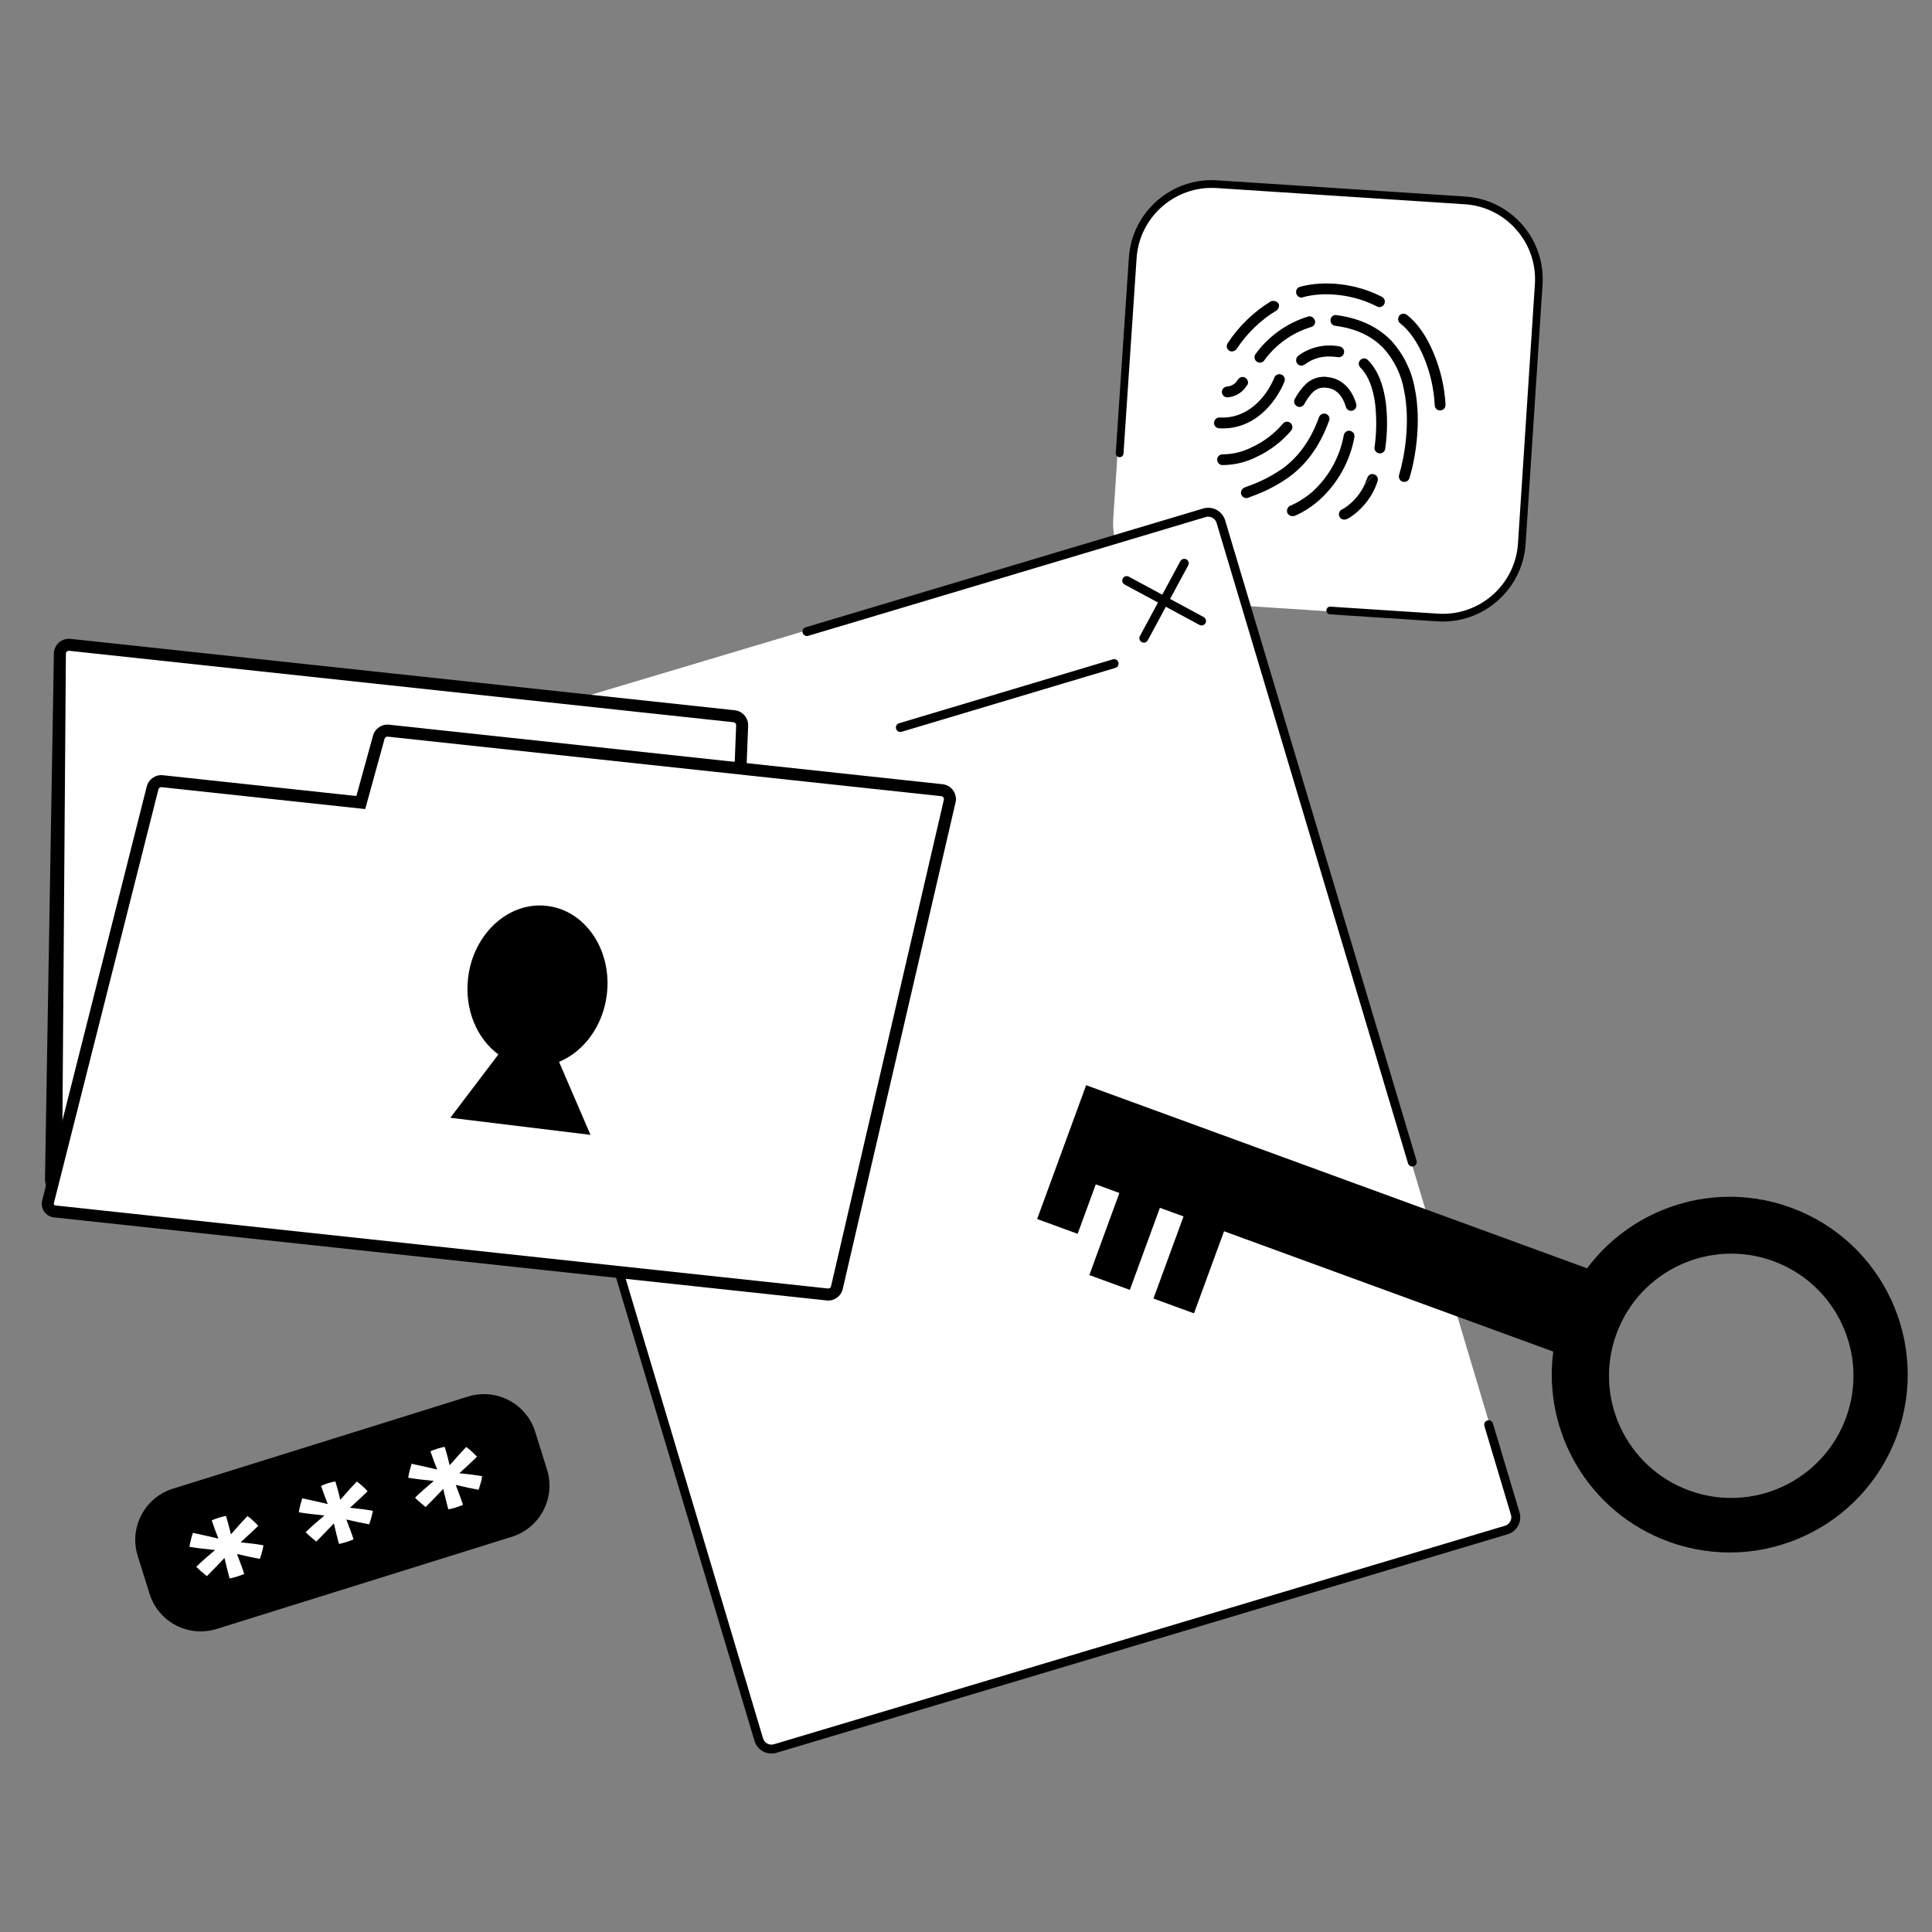
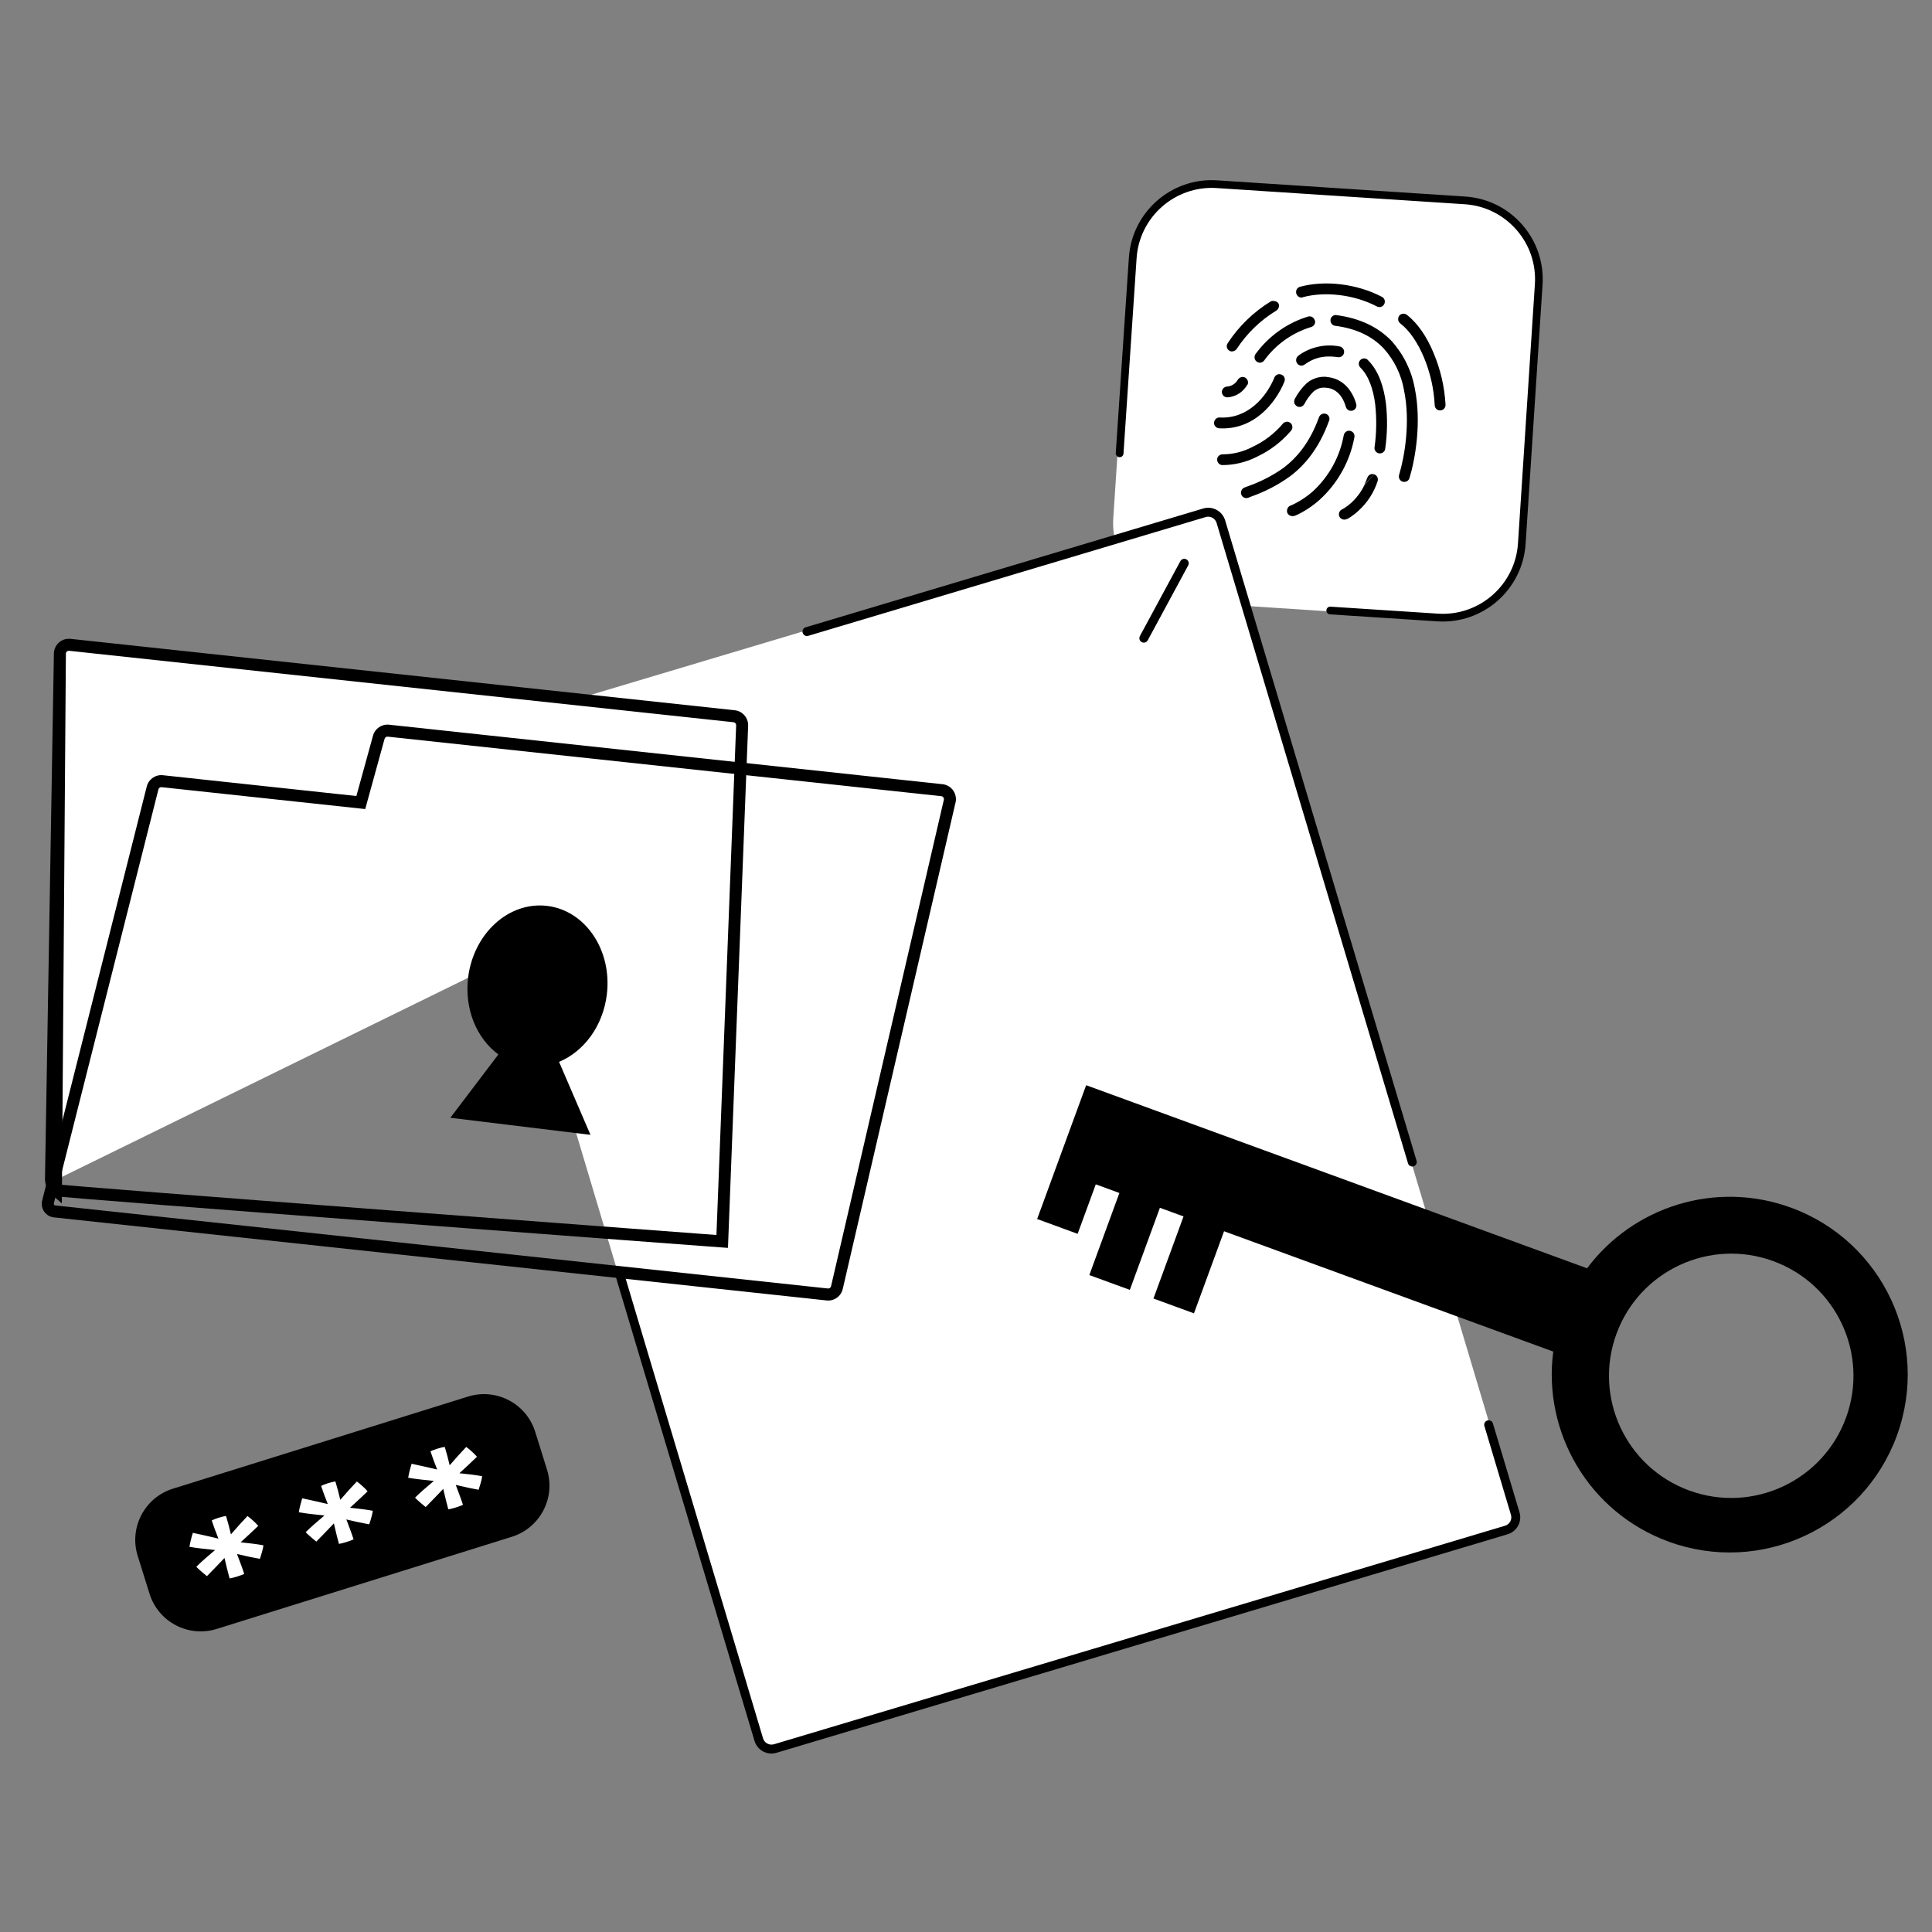
<svg xmlns="http://www.w3.org/2000/svg" width="342pt" height="342pt" viewBox="0 0 342 342" version="1.1">
  <rect x="0" y="0" width="342" height="342" fill="#808080" stroke="none" />
  <defs fill="#000000">
    <clipPath id="clip1" fill="#000000">
      <path d="M 197 32 L 273 32 L 273 110 L 197 110 Z M 197 32 " fill="#000000" />
    </clipPath>
    <clipPath id="clip2" fill="#000000">
      <path d="M 200.938 30.52 L 274.477 35.895 L 268.973 111.207 L 195.434 105.832 Z M 200.938 30.52 " fill="#000000" />
    </clipPath>
    <clipPath id="clip3" fill="#000000">
      <path d="M 197 31 L 274 31 L 274 111 L 197 111 Z M 197 31 " fill="#000000" />
    </clipPath>
    <clipPath id="clip4" fill="#000000">
      <path d="M 200.938 30.52 L 274.477 35.895 L 268.973 111.207 L 195.434 105.832 Z M 200.938 30.52 " fill="#000000" />
    </clipPath>
    <clipPath id="clip5" fill="#000000">
      <path d="M 214 50 L 256 50 L 256 92 L 214 92 Z M 214 50 " fill="#000000" />
    </clipPath>
    <clipPath id="clip6" fill="#000000">
      <path d="M 200.938 30.52 L 274.477 35.895 L 268.973 111.207 L 195.434 105.832 Z M 200.938 30.52 " fill="#000000" />
    </clipPath>
    <clipPath id="clip7" fill="#000000">
      <path d="M 81 90 L 269 90 L 269 310 L 81 310 Z M 81 90 " fill="#000000" />
    </clipPath>
    <clipPath id="clip8" fill="#000000">
      <path d="M 80.301 129.461 L 216.148 89.07 L 270.184 270.812 L 134.336 311.203 Z M 80.301 129.461 " fill="#000000" />
    </clipPath>
    <clipPath id="clip9" fill="#000000">
      <path d="M 108 89 L 270 89 L 270 311 L 108 311 Z M 108 89 " fill="#000000" />
    </clipPath>
    <clipPath id="clip10" fill="#000000">
      <path d="M 80.301 129.461 L 216.148 89.07 L 270.184 270.812 L 134.336 311.203 Z M 80.301 129.461 " fill="#000000" />
    </clipPath>
    <clipPath id="clip11" fill="#000000">
      <path d="M 201 98 L 211 98 L 211 114 L 201 114 Z M 201 98 " fill="#000000" />
    </clipPath>
    <clipPath id="clip12" fill="#000000">
      <path d="M 80.301 129.461 L 216.148 89.07 L 270.184 270.812 L 134.336 311.203 Z M 80.301 129.461 " fill="#000000" />
    </clipPath>
    <clipPath id="clip13" fill="#000000">
-       <path d="M 158 101 L 214 101 L 214 130 L 158 130 Z M 158 101 " fill="#000000" />
-     </clipPath>
+       </clipPath>
    <clipPath id="clip14" fill="#000000">
      <path d="M 80.301 129.461 L 216.148 89.07 L 270.184 270.812 L 134.336 311.203 Z M 80.301 129.461 " fill="#000000" />
    </clipPath>
    <clipPath id="clip15" fill="#000000">
      <path d="M 80 89 L 271 89 L 271 312 L 80 312 Z M 80 89 " fill="#000000" />
    </clipPath>
    <clipPath id="clip16" fill="#000000">
-       <path d="M 80.301 129.461 L 216.148 89.07 L 270.184 270.812 L 134.336 311.203 Z M 80.301 129.461 " fill="#000000" />
-     </clipPath>
+       </clipPath>
    <clipPath id="clip17" fill="#000000">
      <path d="M 23.941 246.789 L 97.266 246.789 L 97.266 288.785 L 23.941 288.785 Z M 23.941 246.789 " fill="#000000" />
    </clipPath>
    <clipPath id="clip18" fill="#000000">
      <path d="M 183 192 L 338 192 L 338 275 L 183 275 Z M 183 192 " fill="#000000" />
    </clipPath>
    <clipPath id="clip19" fill="#000000">
      <path d="M 325.824 169.746 L 179.973 194.16 L 196.617 293.598 L 342.469 269.184 Z M 325.824 169.746 " fill="#000000" />
    </clipPath>
    <clipPath id="clip20" fill="#000000">
      <path d="M 9 114 L 132 114 L 132 220 L 9 220 Z M 9 114 " fill="#000000" />
    </clipPath>
    <clipPath id="clip21" fill="#000000">
-       <path d="M 9.863 112.598 L 170.469 130.141 L 159.359 231.863 L -1.246 214.32 Z M 9.863 112.598 " fill="#000000" />
+       <path d="M 9.863 112.598 L 170.469 130.141 L -1.246 214.32 Z M 9.863 112.598 " fill="#000000" />
    </clipPath>
    <clipPath id="clip22" fill="#000000">
      <path d="M 7 113 L 133 113 L 133 221 L 7 221 Z M 7 113 " fill="#000000" />
    </clipPath>
    <clipPath id="clip23" fill="#000000">
      <path d="M 9.863 112.598 L 170.469 130.141 L 159.359 231.863 L -1.246 214.32 Z M 9.863 112.598 " fill="#000000" />
    </clipPath>
    <clipPath id="clip24" fill="#000000">
-       <path d="M 8 129 L 169 129 L 169 230 L 8 230 Z M 8 129 " fill="#000000" />
-     </clipPath>
+       </clipPath>
    <clipPath id="clip25" fill="#000000">
      <path d="M 9.863 112.598 L 170.469 130.141 L 159.359 231.863 L -1.246 214.32 Z M 9.863 112.598 " fill="#000000" />
    </clipPath>
    <clipPath id="clip26" fill="#000000">
      <path d="M 7 128 L 170 128 L 170 231 L 7 231 Z M 7 128 " fill="#000000" />
    </clipPath>
    <clipPath id="clip27" fill="#000000">
      <path d="M 9.863 112.598 L 170.469 130.141 L 159.359 231.863 L -1.246 214.32 Z M 9.863 112.598 " fill="#000000" />
    </clipPath>
    <clipPath id="clip28" fill="#000000">
      <path d="M 79 160 L 108 160 L 108 201 L 79 201 Z M 79 160 " fill="#000000" />
    </clipPath>
    <clipPath id="clip29" fill="#000000">
      <path d="M 85.664 158.195 L 111.73 163.176 L 104.211 202.547 L 78.145 197.566 Z M 85.664 158.195 " fill="#000000" />
    </clipPath>
  </defs>
  <g id="surface1064">
    <g clip-path="url(#clip1)" clip-rule="nonzero">
      <g clip-path="url(#clip2)" clip-rule="nonzero">
        <path style=" stroke:none;fill-rule:nonzero;fill:rgb(100%,100%,100%);fill-opacity:1;" d="M 215 32.734 L 259.168 35.652 C 266.883 36.164 272.727 42.836 272.215 50.555 L 269.188 96.43 C 268.676 104.148 262.008 109.996 254.293 109.484 L 210.121 106.57 C 202.406 106.059 196.562 99.387 197.074 91.668 L 200.102 45.793 C 200.613 38.074 207.281 32.227 215 32.734 Z M 215 32.734 " />
      </g>
    </g>
    <g clip-path="url(#clip3)" clip-rule="nonzero">
      <g clip-path="url(#clip4)" clip-rule="nonzero">
        <path style=" stroke:none;fill-rule:nonzero;fill:#000000;fill-opacity:1;" d="M 235.43 108.754 C 235.062 108.727 234.77 108.406 234.797 108.023 C 234.828 107.641 235.148 107.359 235.531 107.391 L 254.543 108.629 C 261.879 109.109 268.23 103.531 268.711 96.191 L 271.703 50.328 C 271.938 46.773 270.773 43.34 268.43 40.668 C 266.086 38 262.844 36.387 259.289 36.156 L 215.375 33.289 C 208.043 32.809 201.691 38.375 201.199 45.699 L 198.879 80.297 C 198.848 80.68 198.527 80.957 198.145 80.93 C 197.762 80.902 197.484 80.578 197.512 80.195 L 199.832 45.613 C 200.367 37.535 207.379 31.387 215.449 31.922 L 259.363 34.789 C 263.27 35.047 266.859 36.805 269.445 39.754 C 272.027 42.703 273.316 46.492 273.059 50.414 L 270.062 96.277 C 269.539 104.367 262.531 110.516 254.445 109.992 Z M 235.43 108.754 " />
      </g>
    </g>
    <g clip-path="url(#clip5)" clip-rule="nonzero">
      <g clip-path="url(#clip6)" clip-rule="nonzero">
        <path style=" stroke:none;fill-rule:evenodd;fill:#000000;fill-opacity:1;" d="M 230.625 52.613 C 234.52 51.551 239.691 52.137 243.695 54.227 C 243.801 54.289 243.938 54.328 244.059 54.352 C 244.18 54.359 244.316 54.367 244.445 54.324 C 244.57 54.289 244.684 54.23 244.789 54.141 C 244.891 54.055 244.965 53.961 245.027 53.844 C 245.09 53.738 245.129 53.605 245.137 53.48 C 245.148 53.359 245.129 53.219 245.098 53.094 C 245.051 52.965 244.992 52.852 244.902 52.762 C 244.812 52.66 244.711 52.586 244.602 52.535 C 240.176 50.223 234.527 49.562 230.129 50.766 C 230.004 50.797 229.891 50.855 229.789 50.93 C 229.688 51.008 229.609 51.109 229.547 51.215 C 229.484 51.32 229.449 51.441 229.438 51.578 C 229.43 51.703 229.422 51.824 229.469 51.953 C 229.5 52.078 229.559 52.191 229.633 52.293 C 229.707 52.395 229.812 52.484 229.918 52.547 C 230.129 52.672 230.387 52.707 230.625 52.641 Z M 249.074 55.758 C 248.973 55.668 248.867 55.605 248.73 55.57 C 248.477 55.496 248.215 55.52 247.984 55.641 C 247.871 55.699 247.781 55.789 247.691 55.891 C 247.617 55.996 247.555 56.117 247.531 56.238 C 247.492 56.359 247.484 56.496 247.504 56.621 C 247.52 56.746 247.566 56.871 247.641 56.988 C 247.703 57.086 247.789 57.191 247.895 57.266 C 249.492 58.496 250.941 60.621 252.043 63.227 C 253.176 65.934 253.828 68.824 253.973 71.742 C 253.977 71.867 254.008 71.992 254.055 72.105 C 254.117 72.223 254.191 72.324 254.281 72.41 C 254.371 72.5 254.488 72.562 254.598 72.602 C 254.719 72.637 254.84 72.66 254.965 72.652 C 255.211 72.645 255.453 72.523 255.629 72.348 C 255.797 72.152 255.895 71.91 255.887 71.664 C 255.719 68.508 255 65.406 253.77 62.488 C 252.617 59.684 250.984 57.23 249.035 55.73 L 249.059 55.773 Z M 226.293 53.668 C 226.355 53.785 226.387 53.895 226.406 54.035 C 226.41 54.16 226.402 54.281 226.363 54.402 C 226.293 54.645 226.141 54.852 225.922 54.988 C 223.121 56.691 220.73 59.004 218.926 61.754 C 218.863 61.859 218.773 61.965 218.656 62.023 C 218.555 62.098 218.43 62.145 218.305 62.176 C 218.176 62.207 218.051 62.227 217.93 62.203 C 217.809 62.18 217.688 62.133 217.57 62.055 C 217.465 61.977 217.379 61.887 217.301 61.785 C 217.242 61.672 217.195 61.559 217.164 61.434 C 217.145 61.309 217.156 61.172 217.191 61.051 C 217.227 60.93 217.277 60.809 217.355 60.707 C 219.312 57.73 221.898 55.23 224.93 53.363 C 225.047 53.305 225.156 53.27 225.281 53.266 C 225.406 53.262 225.527 53.27 225.648 53.305 C 225.77 53.316 225.906 53.367 226.012 53.43 C 226.117 53.492 226.219 53.582 226.293 53.684 Z M 235.285 74.484 C 235.324 74.363 235.344 74.242 235.34 74.117 C 235.336 73.992 235.305 73.867 235.258 73.754 C 235.211 73.641 235.137 73.539 235.031 73.449 C 234.941 73.359 234.824 73.297 234.719 73.262 C 234.477 73.176 234.215 73.199 233.988 73.305 C 233.758 73.41 233.582 73.605 233.492 73.844 C 231.875 78.34 229.566 81.027 227.211 82.82 C 225.242 84.215 223.078 85.32 220.793 86.113 L 220.285 86.309 C 220.172 86.355 220.059 86.43 219.969 86.52 C 219.879 86.609 219.805 86.715 219.754 86.832 C 219.703 86.953 219.68 87.074 219.672 87.199 C 219.664 87.32 219.695 87.449 219.742 87.562 C 219.789 87.672 219.848 87.789 219.938 87.879 C 220.027 87.965 220.133 88.043 220.238 88.09 C 220.359 88.141 220.48 88.176 220.602 88.172 C 220.727 88.184 220.852 88.148 220.98 88.105 L 221.5 87.895 C 223.926 87.043 226.207 85.863 228.293 84.367 C 230.977 82.367 233.504 79.352 235.258 74.508 Z M 228.438 74.863 C 228.633 75.027 228.75 75.27 228.773 75.52 C 228.797 75.77 228.723 76.023 228.559 76.219 C 226.891 78.184 224.828 79.762 222.512 80.844 C 220.602 81.828 218.477 82.332 216.324 82.328 C 216.078 82.309 215.852 82.184 215.688 81.992 C 215.574 81.848 215.492 81.676 215.465 81.496 C 215.438 81.312 215.465 81.125 215.543 80.965 C 215.625 80.805 215.746 80.664 215.902 80.566 C 216.062 80.469 216.242 80.426 216.422 80.426 C 218.262 80.422 220.062 79.977 221.691 79.121 C 223.766 78.16 225.598 76.758 227.082 75.012 C 227.16 74.906 227.262 74.832 227.375 74.77 C 227.488 74.711 227.602 74.664 227.738 74.66 C 227.863 74.641 228 74.652 228.121 74.688 C 228.227 74.738 228.332 74.801 228.422 74.875 Z M 234.852 66.707 C 234.199 66.66 233.535 66.723 232.902 66.938 C 232.27 67.152 231.695 67.48 231.211 67.926 C 230.41 68.703 229.742 69.602 229.215 70.594 C 229.152 70.699 229.117 70.82 229.094 70.957 C 229.086 71.078 229.09 71.203 229.121 71.328 C 229.152 71.453 229.199 71.566 229.289 71.656 C 229.363 71.758 229.469 71.836 229.574 71.91 C 229.68 71.973 229.797 72.023 229.922 72.031 C 230.043 72.043 230.18 72.039 230.293 72.004 C 230.418 71.973 230.52 71.91 230.621 71.836 C 230.723 71.762 230.801 71.656 230.875 71.555 C 231.293 70.746 231.824 70.004 232.477 69.348 C 232.785 69.082 233.145 68.875 233.523 68.738 C 233.918 68.617 234.316 68.59 234.727 68.637 C 236.625 68.746 237.75 70.27 238.238 72.008 C 238.305 72.262 238.469 72.465 238.691 72.605 C 238.797 72.668 238.918 72.703 239.051 72.715 C 239.176 72.723 239.297 72.73 239.426 72.688 C 239.551 72.652 239.664 72.594 239.754 72.516 C 239.855 72.441 239.945 72.34 239.992 72.234 C 240.055 72.129 240.094 72.008 240.102 71.871 C 240.113 71.746 240.105 71.625 240.074 71.496 C 239.496 69.449 237.938 66.961 234.836 66.734 L 234.84 66.707 Z M 239 76.266 C 239.242 76.324 239.465 76.465 239.613 76.668 C 239.75 76.883 239.801 77.133 239.754 77.391 C 238.977 81.648 236.812 85.539 233.621 88.449 C 232.664 89.316 231.609 90.062 230.48 90.691 C 230.062 90.922 229.723 91.078 229.469 91.195 L 229.172 91.324 L 229.09 91.32 C 228.961 91.363 228.836 91.383 228.715 91.359 C 228.59 91.352 228.469 91.328 228.352 91.266 C 228.23 91.215 228.141 91.141 228.051 91.039 C 227.961 90.949 227.902 90.836 227.855 90.723 C 227.824 90.594 227.805 90.469 227.828 90.348 C 227.836 90.227 227.859 90.102 227.922 89.984 C 227.973 89.879 228.047 89.773 228.137 89.684 C 228.227 89.594 228.34 89.535 228.453 89.488 L 228.508 89.492 L 228.723 89.383 C 228.918 89.301 229.219 89.16 229.578 88.953 C 230.562 88.418 231.488 87.773 232.336 87.039 C 235.234 84.395 237.18 80.883 237.875 77.02 C 237.895 76.898 237.945 76.781 238.023 76.676 C 238.098 76.57 238.188 76.48 238.289 76.406 C 238.391 76.332 238.504 76.285 238.629 76.266 C 238.754 76.25 238.879 76.242 239 76.266 L 239 76.238 L 238.988 76.238 Z M 227.367 67.547 C 227.418 67.43 227.438 67.305 227.434 67.184 C 227.445 67.059 227.41 66.934 227.363 66.82 C 227.316 66.707 227.246 66.59 227.152 66.516 C 227.062 66.426 226.961 66.352 226.84 66.316 C 226.719 66.266 226.598 66.242 226.473 66.234 C 226.352 66.223 226.227 66.258 226.113 66.305 C 226 66.348 225.883 66.422 225.797 66.512 C 225.707 66.602 225.629 66.707 225.594 66.828 C 224.129 70.375 220.801 74.195 215.883 73.902 C 215.637 73.887 215.395 73.992 215.219 74.156 C 215.043 74.324 214.93 74.562 214.91 74.809 C 214.891 75.055 214.969 75.293 215.137 75.484 C 215.301 75.676 215.523 75.785 215.77 75.816 C 221.902 76.199 225.781 71.414 227.367 67.562 Z M 229.859 62.938 C 230.887 62.188 232.066 61.656 233.32 61.379 C 234.578 61.098 235.867 61.082 237.113 61.324 C 237.234 61.336 237.355 61.383 237.461 61.449 C 237.566 61.512 237.668 61.602 237.742 61.703 C 237.82 61.805 237.879 61.918 237.91 62.043 C 237.941 62.168 237.949 62.293 237.926 62.414 C 237.891 62.672 237.754 62.898 237.551 63.047 C 237.348 63.195 237.094 63.262 236.836 63.227 C 233.918 62.797 232.254 63.594 230.965 64.516 C 230.863 64.59 230.75 64.652 230.621 64.684 C 230.496 64.727 230.371 64.734 230.238 64.711 C 230.113 64.699 229.996 64.637 229.875 64.574 C 229.77 64.512 229.668 64.422 229.605 64.305 C 229.531 64.203 229.488 64.078 229.453 63.953 C 229.438 63.828 229.434 63.688 229.457 63.566 C 229.477 63.445 229.527 63.324 229.605 63.207 C 229.68 63.102 229.77 63.016 229.887 62.941 L 229.887 62.926 Z M 242.137 63.727 C 241.961 63.547 241.734 63.449 241.488 63.445 C 241.227 63.453 240.984 63.543 240.809 63.723 C 240.629 63.902 240.531 64.129 240.527 64.375 C 240.535 64.637 240.629 64.879 240.805 65.055 C 242.277 66.508 243.094 68.875 243.434 71.562 C 243.711 74.113 243.676 76.691 243.312 79.23 C 243.293 79.477 243.359 79.715 243.523 79.906 C 243.672 80.094 243.898 80.223 244.129 80.254 C 244.375 80.285 244.609 80.234 244.812 80.082 C 245.016 79.945 245.156 79.738 245.199 79.492 C 245.59 76.801 245.637 74.074 245.328 71.359 C 244.957 68.516 244.07 65.637 242.137 63.738 L 242.141 63.711 Z M 243.254 83.965 C 243.375 84 243.48 84.062 243.582 84.152 C 243.672 84.227 243.75 84.332 243.809 84.445 C 243.867 84.559 243.902 84.684 243.906 84.809 C 243.91 84.934 243.902 85.055 243.863 85.176 C 243.227 87.16 242.066 88.957 240.52 90.371 C 240.062 90.805 239.57 91.191 239.051 91.539 C 238.891 91.637 238.734 91.734 238.574 91.82 L 238.434 91.891 L 238.367 91.887 C 238.25 91.949 238.125 91.98 238 91.984 C 237.879 91.977 237.754 91.965 237.637 91.93 C 237.516 91.879 237.41 91.816 237.32 91.742 C 237.23 91.652 237.156 91.551 237.094 91.438 C 237.035 91.324 237.016 91.199 237.012 91.074 C 237.02 90.953 237.027 90.828 237.066 90.707 C 237.117 90.586 237.18 90.48 237.254 90.391 C 237.344 90.301 237.445 90.227 237.559 90.168 L 241.566 85.832 L 237.516 90.203 L 237.598 90.168 C 237.672 90.121 237.801 90.062 237.973 89.949 C 238.402 89.664 238.824 89.352 239.207 88.996 C 240.18 88.105 240.969 87.039 241.539 85.844 L 243.254 83.977 Z M 242.043 84.578 C 242.078 84.457 242.141 84.352 242.23 84.246 C 242.305 84.156 242.41 84.066 242.523 84.008 C 242.637 83.945 242.762 83.914 242.887 83.91 C 243.012 83.906 243.133 83.93 243.254 83.949 L 241.516 85.801 C 241.707 85.402 241.887 84.992 242.043 84.562 Z M 220.816 68.141 C 220.93 67.914 220.965 67.656 220.871 67.402 C 220.793 67.164 220.629 66.961 220.406 66.832 C 220.18 66.723 219.922 66.688 219.668 66.781 C 219.43 66.859 219.227 67.023 219.098 67.246 C 218.895 67.59 218.613 67.883 218.27 68.09 C 217.926 68.301 217.531 68.422 217.133 68.434 C 216.883 68.473 216.652 68.605 216.5 68.801 C 216.426 68.906 216.363 69.008 216.328 69.129 C 216.289 69.25 216.281 69.375 216.301 69.5 C 216.336 69.75 216.469 69.98 216.664 70.145 C 216.77 70.219 216.875 70.27 217.008 70.305 C 217.129 70.344 217.254 70.352 217.379 70.332 C 218.082 70.273 218.758 70.035 219.348 69.652 C 219.938 69.27 220.43 68.742 220.777 68.137 Z M 232.77 56.723 C 232.801 56.852 232.82 56.977 232.797 57.098 C 232.773 57.219 232.738 57.34 232.676 57.445 C 232.613 57.551 232.523 57.652 232.422 57.73 C 232.32 57.805 232.207 57.863 232.078 57.895 C 228.727 58.914 225.801 61.008 223.754 63.852 C 223.602 64.031 223.387 64.152 223.152 64.191 C 222.902 64.227 222.66 64.156 222.453 64.004 C 222.242 63.852 222.121 63.621 222.086 63.387 C 222.066 63.262 222.074 63.137 222.098 63.016 C 222.121 62.895 222.184 62.773 222.246 62.684 C 224.551 59.516 227.824 57.172 231.57 56.031 C 231.695 56 231.82 55.996 231.941 56.004 C 232.066 56.016 232.188 56.062 232.289 56.125 C 232.395 56.188 232.5 56.277 232.574 56.379 C 232.648 56.48 232.711 56.598 232.742 56.723 L 232.754 56.723 L 232.758 56.711 Z M 236.531 55.762 C 236.406 55.754 236.281 55.773 236.172 55.805 C 236.059 55.84 235.945 55.898 235.855 55.988 C 235.668 56.141 235.539 56.363 235.523 56.609 C 235.504 56.855 235.555 57.094 235.707 57.297 C 235.855 57.5 236.066 57.625 236.309 57.668 C 240.266 58.164 243.012 59.656 244.926 61.664 C 246.805 63.75 248.059 66.312 248.539 69.082 C 249.707 74.715 248.621 80.922 247.664 84.066 C 247.594 84.309 247.629 84.574 247.734 84.801 C 247.855 85.027 248.062 85.195 248.305 85.266 C 248.547 85.34 248.809 85.305 249.039 85.195 C 249.266 85.078 249.434 84.867 249.504 84.629 C 250.516 81.309 251.68 74.75 250.434 68.699 C 249.867 65.594 248.445 62.703 246.324 60.352 C 244.094 58.02 240.867 56.328 236.516 55.777 L 236.531 55.777 Z M 236.531 55.762 " />
      </g>
    </g>
    <g clip-path="url(#clip7)" clip-rule="nonzero">
      <g clip-path="url(#clip8)" clip-rule="nonzero">
        <path style=" stroke:none;fill-rule:nonzero;fill:rgb(100%,100%,100%);fill-opacity:1;" d="M 83.16 129.402 L 212.965 90.605 C 214.203 90.234 215.508 90.938 215.879 92.176 L 268.434 268 C 268.805 269.242 268.098 270.543 266.859 270.914 L 137.055 309.715 C 135.816 310.082 134.512 309.379 134.141 308.141 L 81.586 132.316 C 81.219 131.078 81.922 129.773 83.16 129.402 Z M 83.16 129.402 " />
      </g>
    </g>
    <g clip-path="url(#clip9)" clip-rule="nonzero">
      <g clip-path="url(#clip10)" clip-rule="nonzero">
        <path style=" stroke:none;fill-rule:nonzero;fill:#000000;fill-opacity:1;" d="M 250.227 206.461 C 249.809 206.586 249.371 206.348 249.246 205.93 L 215.359 92.57 C 215.246 92.172 214.973 91.844 214.609 91.648 C 214.25 91.453 213.824 91.406 213.43 91.527 L 143.07 112.555 C 142.652 112.68 142.215 112.441 142.09 112.023 C 141.965 111.609 142.203 111.168 142.621 111.043 L 212.977 90.016 C 213.781 89.773 214.625 89.863 215.359 90.258 C 216.098 90.656 216.633 91.316 216.875 92.117 L 250.758 205.477 C 250.883 205.895 250.645 206.336 250.227 206.461 Z M 137.453 310.277 C 136.66 310.516 135.805 310.426 135.074 310.031 C 134.344 309.637 133.801 308.969 133.562 308.172 L 108.902 225.672 C 108.777 225.254 109.016 224.812 109.434 224.688 C 109.852 224.566 110.293 224.801 110.418 225.219 L 135.074 307.723 C 135.191 308.117 135.461 308.449 135.824 308.645 C 136.188 308.84 136.609 308.883 137.004 308.766 L 137.008 308.766 L 266.422 270.082 C 266.816 269.965 267.148 269.695 267.344 269.332 C 267.539 268.969 267.586 268.543 267.465 268.148 L 262.766 252.434 C 262.641 252.016 262.879 251.574 263.297 251.449 C 263.715 251.324 264.152 251.562 264.277 251.98 L 268.977 267.699 C 269.219 268.492 269.129 269.352 268.734 270.082 C 268.34 270.812 267.672 271.359 266.875 271.594 L 137.461 310.277 Z M 137.453 310.277 " />
      </g>
    </g>
    <g clip-path="url(#clip11)" clip-rule="nonzero">
      <g clip-path="url(#clip12)" clip-rule="nonzero">
        <path style=" stroke:none;fill-rule:nonzero;fill:#000000;fill-opacity:1;" d="M 202.699 113.73 C 202.395 113.82 202.066 113.719 201.863 113.469 C 201.664 113.223 201.629 112.879 201.781 112.598 L 208.945 99.336 C 209.152 98.953 209.629 98.809 210.012 99.016 C 210.395 99.223 210.539 99.699 210.332 100.086 L 203.172 113.348 C 203.07 113.531 202.902 113.668 202.699 113.73 Z M 202.699 113.73 " />
      </g>
    </g>
    <g clip-path="url(#clip13)" clip-rule="nonzero">
      <g clip-path="url(#clip14)" clip-rule="nonzero">
        <path style=" stroke:none;fill-rule:nonzero;fill:#000000;fill-opacity:1;" d="M 212.926 110.684 C 212.727 110.742 212.512 110.723 212.328 110.621 L 199.062 103.465 C 198.688 103.254 198.551 102.781 198.754 102.402 C 198.957 102.023 199.43 101.875 199.812 102.074 L 213.078 109.234 C 213.359 109.383 213.52 109.691 213.488 110.008 C 213.453 110.324 213.234 110.594 212.926 110.684 Z M 159.605 129.539 C 159.188 129.66 158.75 129.426 158.625 129.008 C 158.5 128.59 158.738 128.148 159.156 128.027 L 196.992 116.715 C 197.41 116.59 197.852 116.828 197.977 117.246 C 198.102 117.664 197.863 118.102 197.445 118.227 Z M 159.605 129.539 " />
      </g>
    </g>
    <g clip-path="url(#clip15)" clip-rule="nonzero">
      <g clip-path="url(#clip16)" clip-rule="nonzero">
        <path style=" stroke:none;fill-rule:nonzero;fill:#000000;fill-opacity:1;" d="M 472.172 230.793 L 130.969 332.238 L 34.598 8.105 L 375.797 -93.344 Z M 131.43 331.395 L 471.324 230.332 L 375.34 -92.496 L 35.445 8.562 Z M 131.43 331.395 " />
      </g>
    </g>
    <g clip-path="url(#clip17)" clip-rule="nonzero">
      <path style=" stroke:none;fill-rule:nonzero;fill:#000000;fill-opacity:1;" d="M 30.605 263.527 L 82.848 247.219 C 87.852 245.66 93.176 248.449 94.738 253.449 L 96.832 260.156 C 98.395 265.156 95.602 270.48 90.598 272.043 L 38.359 288.352 C 33.355 289.914 28.031 287.125 26.469 282.121 L 24.375 275.418 C 22.812 270.414 25.602 265.09 30.605 263.527 Z M 30.605 263.527 " />
    </g>
    <path style=" stroke:none;fill-rule:nonzero;fill:rgb(100%,100%,100%);fill-opacity:1;" d="M 41.988 279.078 C 41.457 279.238 40.902 279.379 40.641 279.414 C 40.355 278.387 40.043 277.098 39.738 275.789 C 38.695 276.887 37.559 278.074 36.629 279.008 C 36.25 278.723 35.086 277.727 34.75 277.348 C 35.582 276.508 36.879 275.383 38.074 274.383 C 36.539 274.23 34.766 274.035 33.535 273.816 C 33.625 273.164 33.945 271.934 34.141 271.34 C 35.254 271.578 37.074 271.98 38.664 272.363 C 38.211 271.227 37.793 270.098 37.48 269.148 C 37.727 269.008 38.234 268.816 38.734 268.664 C 39.234 268.508 39.742 268.383 40.012 268.367 C 40.332 269.41 40.633 270.543 40.879 271.613 C 41.871 270.453 43.031 269.172 43.809 268.367 C 44.305 268.699 45.305 269.617 45.715 270.102 C 44.91 270.883 43.703 272.012 42.594 273.02 C 43.988 273.152 45.52 273.34 46.625 273.547 C 46.594 274.105 46.199 275.371 46 275.949 C 44.898 275.758 43.359 275.426 41.953 275.086 C 42.438 276.375 42.969 277.758 43.23 278.613 C 43.004 278.715 42.504 278.918 41.988 279.078 Z M 61.352 272.961 C 60.82 273.125 60.262 273.266 60 273.297 C 59.715 272.273 59.402 270.98 59.102 269.672 C 58.055 270.77 56.918 271.961 55.992 272.891 C 55.613 272.605 54.449 271.609 54.109 271.23 C 54.945 270.395 56.238 269.266 57.434 268.27 C 55.898 268.113 54.129 267.918 52.898 267.703 C 52.984 267.047 53.309 265.82 53.5 265.227 C 54.617 265.461 56.434 265.867 58.023 266.246 C 57.57 265.113 57.152 263.984 56.84 263.031 C 57.09 262.891 57.594 262.703 58.094 262.547 C 58.594 262.395 59.102 262.27 59.371 262.25 C 59.695 263.297 59.992 264.43 60.238 265.5 C 61.23 264.336 62.391 263.059 63.168 262.254 C 63.664 262.586 64.668 263.5 65.074 263.988 C 64.273 264.766 63.066 265.898 61.957 266.902 C 63.348 267.035 64.879 267.227 65.984 267.43 C 65.953 267.988 65.559 269.258 65.359 269.836 C 64.258 269.645 62.719 269.312 61.312 268.973 C 61.797 270.258 62.328 271.645 62.59 272.496 C 62.367 272.598 61.863 272.801 61.348 272.961 Z M 80.711 266.848 C 80.18 267.012 79.625 267.148 79.359 267.184 C 79.078 266.156 78.766 264.867 78.461 263.559 C 77.414 264.656 76.277 265.844 75.352 266.777 C 74.973 266.492 73.809 265.496 73.469 265.117 C 74.305 264.277 75.598 263.152 76.797 262.152 C 75.258 262 73.488 261.805 72.258 261.59 C 72.348 260.934 72.668 259.703 72.859 259.113 C 73.977 259.348 75.797 259.754 77.387 260.133 C 76.93 258.996 76.516 257.867 76.203 256.918 C 76.449 256.777 76.957 256.586 77.457 256.434 C 77.953 256.277 78.465 256.152 78.73 256.137 C 79.055 257.18 79.355 258.312 79.598 259.383 C 80.59 258.223 81.754 256.941 82.531 256.137 C 83.027 256.469 84.027 257.387 84.434 257.871 C 83.633 258.652 82.426 259.785 81.316 260.789 C 82.711 260.922 84.238 261.109 85.348 261.316 C 85.312 261.875 84.918 263.141 84.723 263.719 C 83.617 263.527 82.078 263.195 80.676 262.855 C 81.156 264.145 81.688 265.527 81.953 266.383 C 81.727 266.484 81.227 266.688 80.711 266.848 Z M 80.711 266.848 " />
    <g clip-path="url(#clip18)" clip-rule="nonzero">
      <g clip-path="url(#clip19)" clip-rule="nonzero">
        <path style=" stroke:none;fill-rule:evenodd;fill:#000000;fill-opacity:1;" d="M 274.957 239.25 C 273.07 253.547 281.258 267.738 295.371 272.895 C 311.707 278.867 329.797 270.473 335.777 254.145 C 341.758 237.82 333.359 219.742 317.023 213.773 C 303.629 208.879 289.055 213.641 280.945 224.512 L 192.27 192.102 L 189.863 198.668 L 183.594 215.789 L 190.762 218.41 L 193.973 209.652 L 198.152 211.18 L 192.832 225.711 L 200.004 228.332 L 205.324 213.801 L 209.508 215.332 L 204.184 229.863 L 211.355 232.484 L 216.68 217.953 L 274.957 239.254 Z M 299.023 263.848 C 287.801 259.746 282.035 247.332 286.141 236.117 C 290.25 224.902 302.676 219.137 313.895 223.238 C 325.117 227.34 330.883 239.754 326.777 250.969 C 322.668 262.184 310.242 267.949 299.023 263.848 Z M 299.023 263.848 " />
      </g>
    </g>
    <g clip-path="url(#clip20)" clip-rule="nonzero">
      <g clip-path="url(#clip21)" clip-rule="nonzero">
        <path style=" stroke:none;fill-rule:nonzero;fill:rgb(100%,100%,100%);fill-opacity:1;" d="M 9.902 210.691 C 9.383 210.238 9.012 209.461 9.027 208.641 L 9.027 208.637 L 10.602 115.699 Z M 9.902 210.691 L 9.93 210.695 C 10.156 210.719 10.496 210.754 10.945 210.797 C 11.836 210.879 13.137 210.988 14.789 211.129 C 18.09 211.402 22.781 211.777 28.402 212.215 C 39.637 213.094 54.574 214.238 69.496 215.367 C 84.414 216.5 99.324 217.621 110.5 218.461 C 116.09 218.879 120.746 219.23 124.004 219.473 L 127.785 219.754 L 127.844 219.758 L 131.371 128.434 C 131.402 127.598 130.793 126.887 129.973 126.789 L 12.371 114.148 L 12.363 114.145 C 11.434 114.039 10.617 114.758 10.602 115.699 Z M 9.902 210.691 " />
      </g>
    </g>
    <g clip-path="url(#clip22)" clip-rule="nonzero">
      <g clip-path="url(#clip23)" clip-rule="nonzero">
        <path style=" stroke:none;fill-rule:nonzero;fill:#000000;fill-opacity:1;" d="M 10.945 213.023 L 9.449 211.711 L 8.832 211.633 L 8.836 211.117 C 8.277 210.441 7.949 209.527 7.965 208.621 L 9.539 115.691 C 9.551 114.938 9.879 114.227 10.441 113.73 C 10.996 113.242 11.727 113.012 12.457 113.086 L 12.473 113.086 L 12.5 113.09 L 130.086 125.73 C 131.461 125.891 132.484 127.094 132.434 128.473 L 128.863 220.898 L 127.711 220.816 L 123.922 220.535 C 120.664 220.289 116.008 219.941 110.422 219.523 C 100.23 218.758 84.84 217.602 69.414 216.43 C 51.984 215.109 38.156 214.047 28.316 213.277 C 22.492 212.82 17.91 212.453 14.699 212.188 C 13.082 212.055 11.82 211.945 10.953 211.867 Z M 11.664 115.707 L 10.969 209.727 L 11.043 209.734 C 11.906 209.816 13.195 209.926 14.879 210.066 C 18.082 210.332 22.66 210.699 28.484 211.152 C 38.32 211.922 52.148 212.984 69.574 214.305 C 85 215.477 100.391 216.633 110.582 217.398 C 116.168 217.816 120.824 218.168 124.082 218.41 L 126.824 218.617 L 130.312 128.391 C 130.324 128.117 130.121 127.879 129.848 127.848 L 12.242 115.203 L 12.238 115.203 C 12.094 115.188 11.949 115.234 11.84 115.332 C 11.73 115.426 11.668 115.562 11.66 115.707 Z M 11.664 115.707 " />
      </g>
    </g>
    <g clip-path="url(#clip24)" clip-rule="nonzero">
      <g clip-path="url(#clip25)" clip-rule="nonzero">
        <path style=" stroke:none;fill-rule:nonzero;fill:rgb(100%,100%,100%);fill-opacity:1;" d="M 8.719 213.895 L 8.719 213.898 L 8.723 213.902 C 8.945 214.207 9.285 214.402 9.66 214.441 L 146.438 229.145 C 147.23 229.23 147.969 228.707 148.148 227.922 C 148.332 227.137 168.113 141.82 168.113 141.82 C 168.328 140.887 167.684 139.98 166.738 139.879 L 68.754 129.344 C 67.98 129.262 67.262 129.754 67.055 130.504 L 64.148 141.051 L 63.871 142.066 L 62.824 141.953 L 28.715 138.285 C 27.93 138.203 27.203 138.711 27.012 139.477 L 8.5 212.766 C 8.395 213.184 8.488 213.586 8.719 213.895 Z M 8.719 213.895 " />
      </g>
    </g>
    <g clip-path="url(#clip26)" clip-rule="nonzero">
      <g clip-path="url(#clip27)" clip-rule="nonzero">
        <path style=" stroke:none;fill-rule:nonzero;fill:#000000;fill-opacity:1;" d="M 9.543 215.5 C 8.863 215.426 8.27 215.082 7.867 214.535 L 7.734 214.355 L 7.727 214.324 C 7.406 213.777 7.312 213.121 7.469 212.508 L 25.98 139.215 C 26.305 137.941 27.527 137.086 28.828 137.227 L 63.086 140.91 L 66.031 130.223 C 66.375 128.965 67.578 128.145 68.867 128.285 L 166.852 138.82 L 166.859 138.82 C 167.609 138.902 168.289 139.305 168.727 139.922 C 169.008 140.316 169.172 140.777 169.207 141.262 L 169.316 141.328 L 149.184 228.164 C 148.883 229.469 147.652 230.348 146.324 230.203 L 9.547 215.5 Z M 9.59 213.289 C 9.637 213.344 9.699 213.375 9.773 213.383 L 146.551 228.086 C 146.816 228.113 147.055 227.941 147.113 227.684 L 167.078 141.578 C 167.113 141.434 167.082 141.277 166.996 141.156 C 166.91 141.031 166.777 140.953 166.629 140.938 L 166.625 140.938 L 68.641 130.402 C 68.391 130.375 68.156 130.531 68.082 130.777 L 68.078 130.785 L 64.652 143.219 L 28.602 139.344 C 28.344 139.316 28.105 139.484 28.043 139.738 L 9.527 213.027 C 9.508 213.113 9.52 213.191 9.57 213.262 Z M 9.59 213.289 " />
      </g>
    </g>
    <g clip-path="url(#clip28)" clip-rule="nonzero">
      <g clip-path="url(#clip29)" clip-rule="nonzero">
        <path style=" stroke:none;fill-rule:evenodd;fill:#000000;fill-opacity:1;" d="M 98.965 187.965 C 103.332 186.16 106.738 181.656 107.422 176.043 C 108.375 168.207 103.648 161.188 96.871 160.363 C 90.09 159.535 83.82 165.219 82.867 173.055 C 82.184 178.664 84.41 183.855 88.223 186.656 L 79.719 197.867 L 104.527 200.891 L 98.961 187.965 Z M 98.965 187.965 " />
      </g>
    </g>
  </g>
</svg>